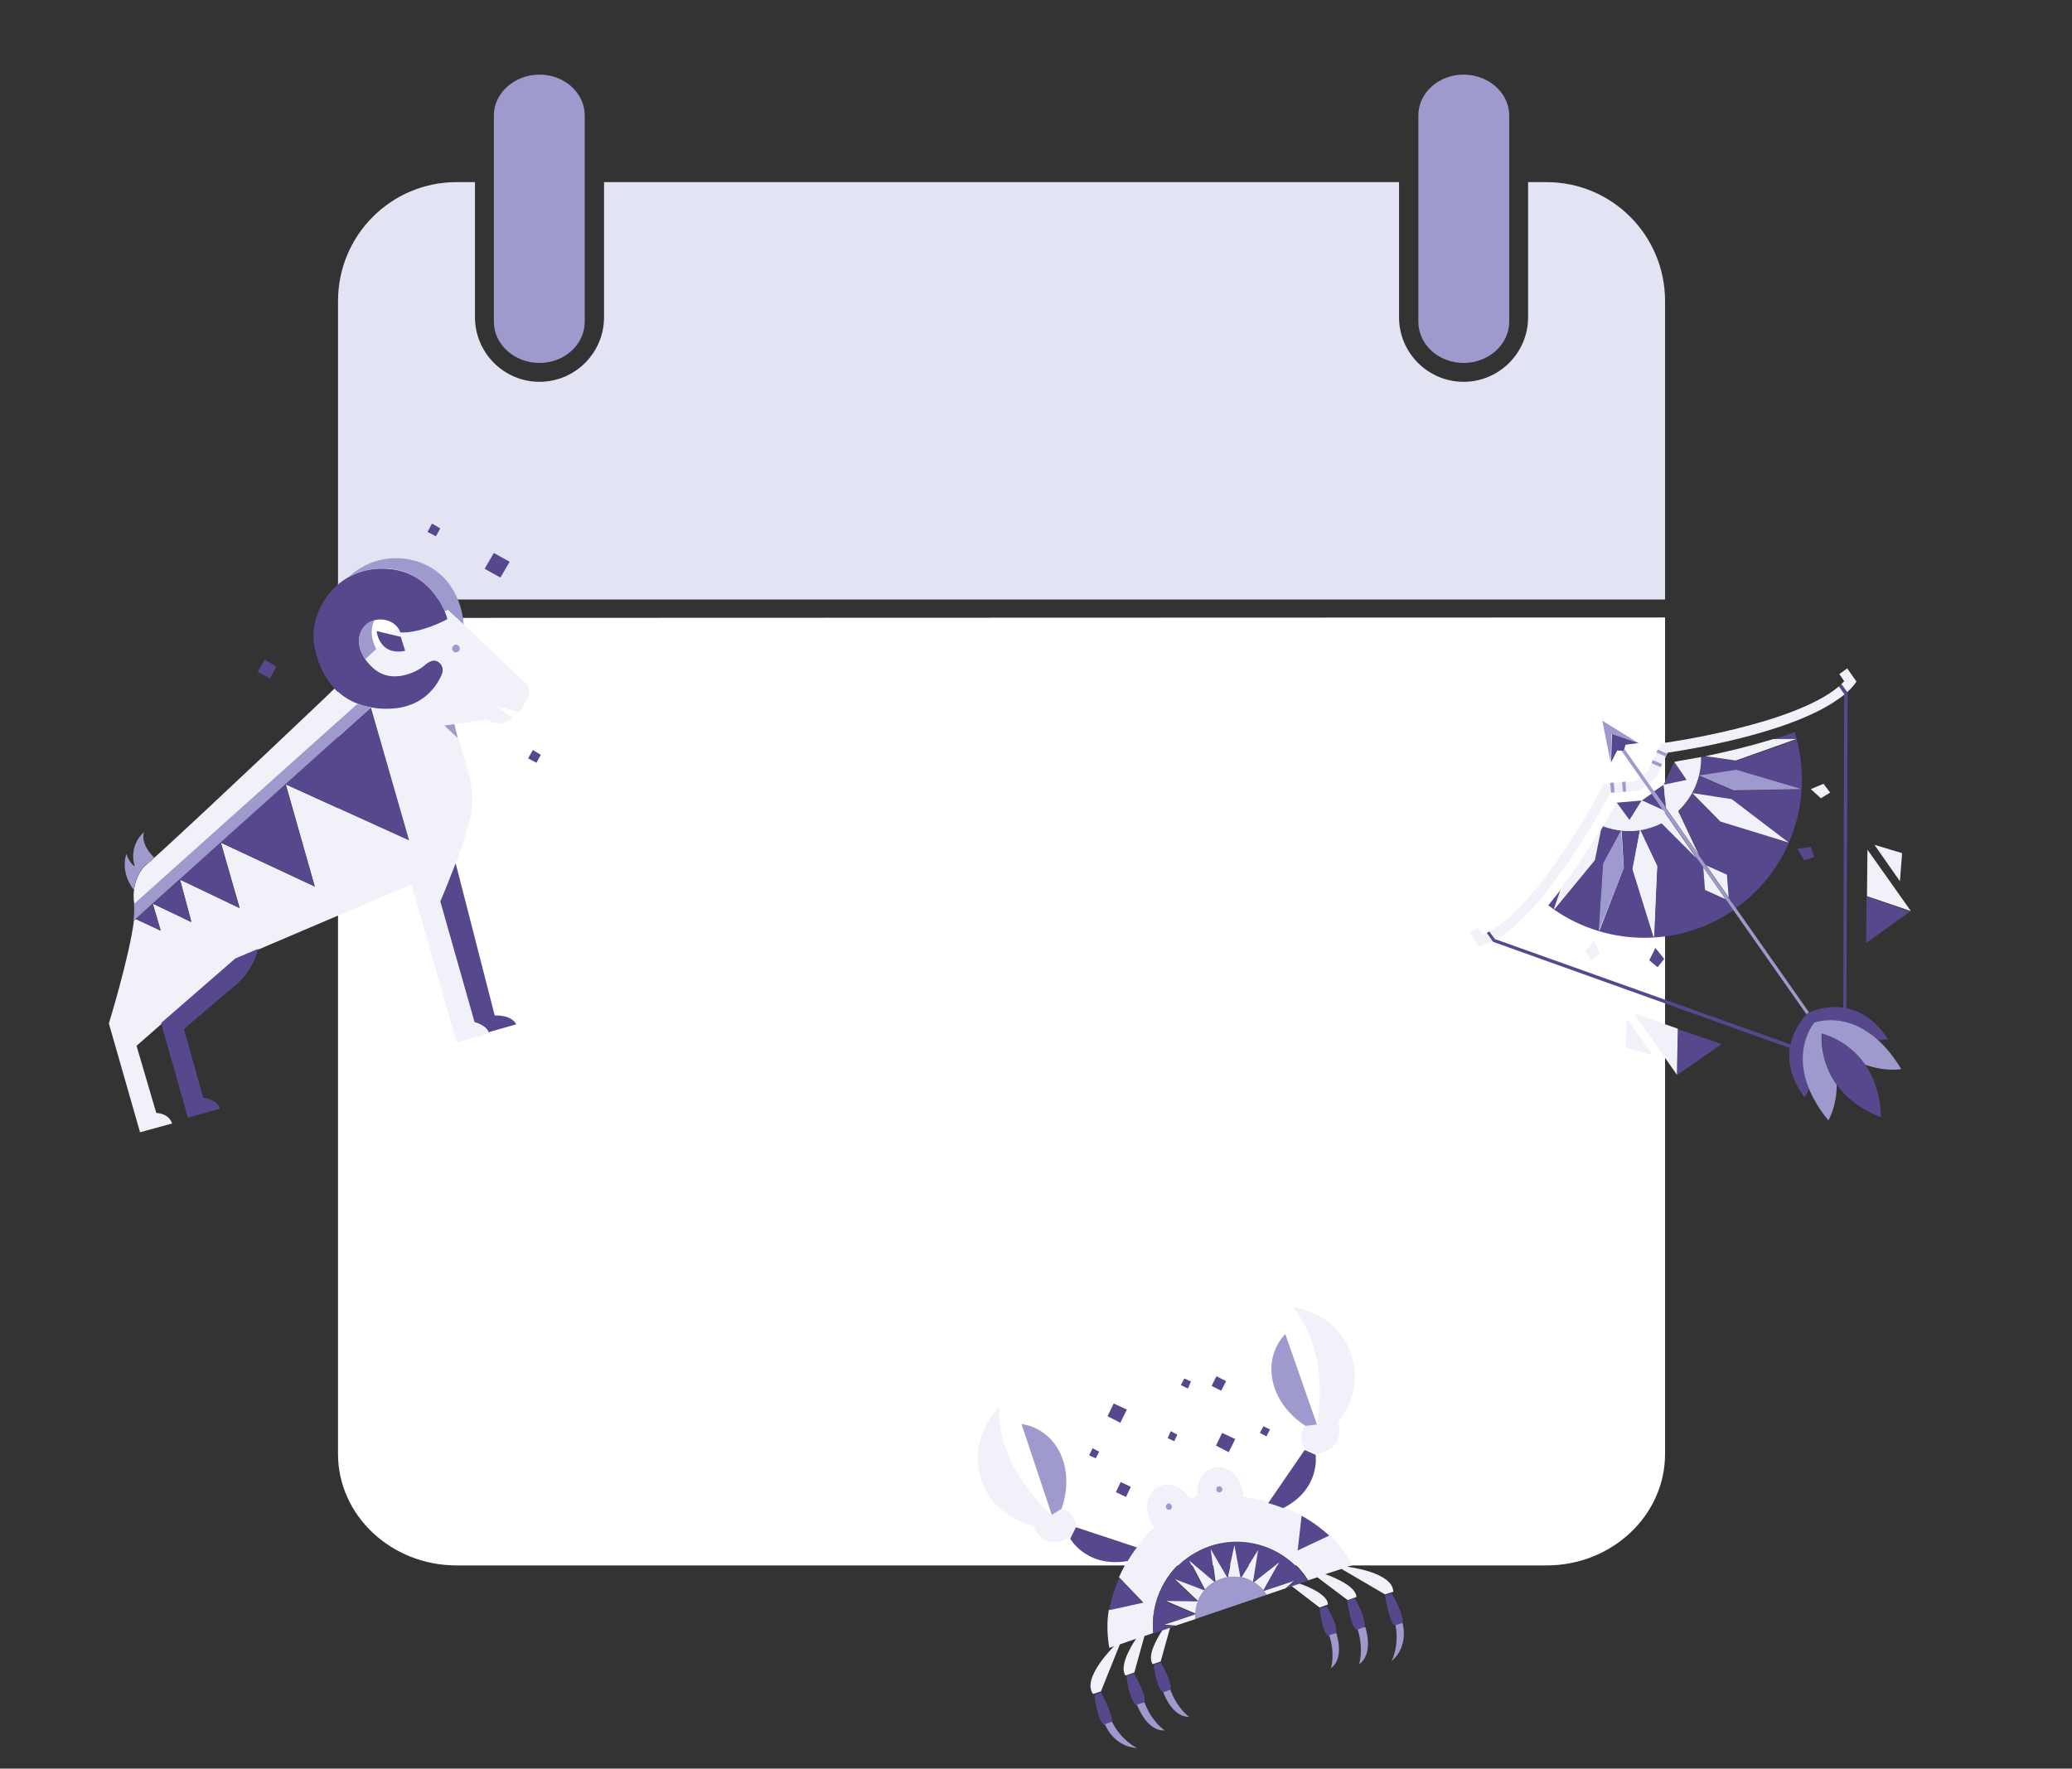
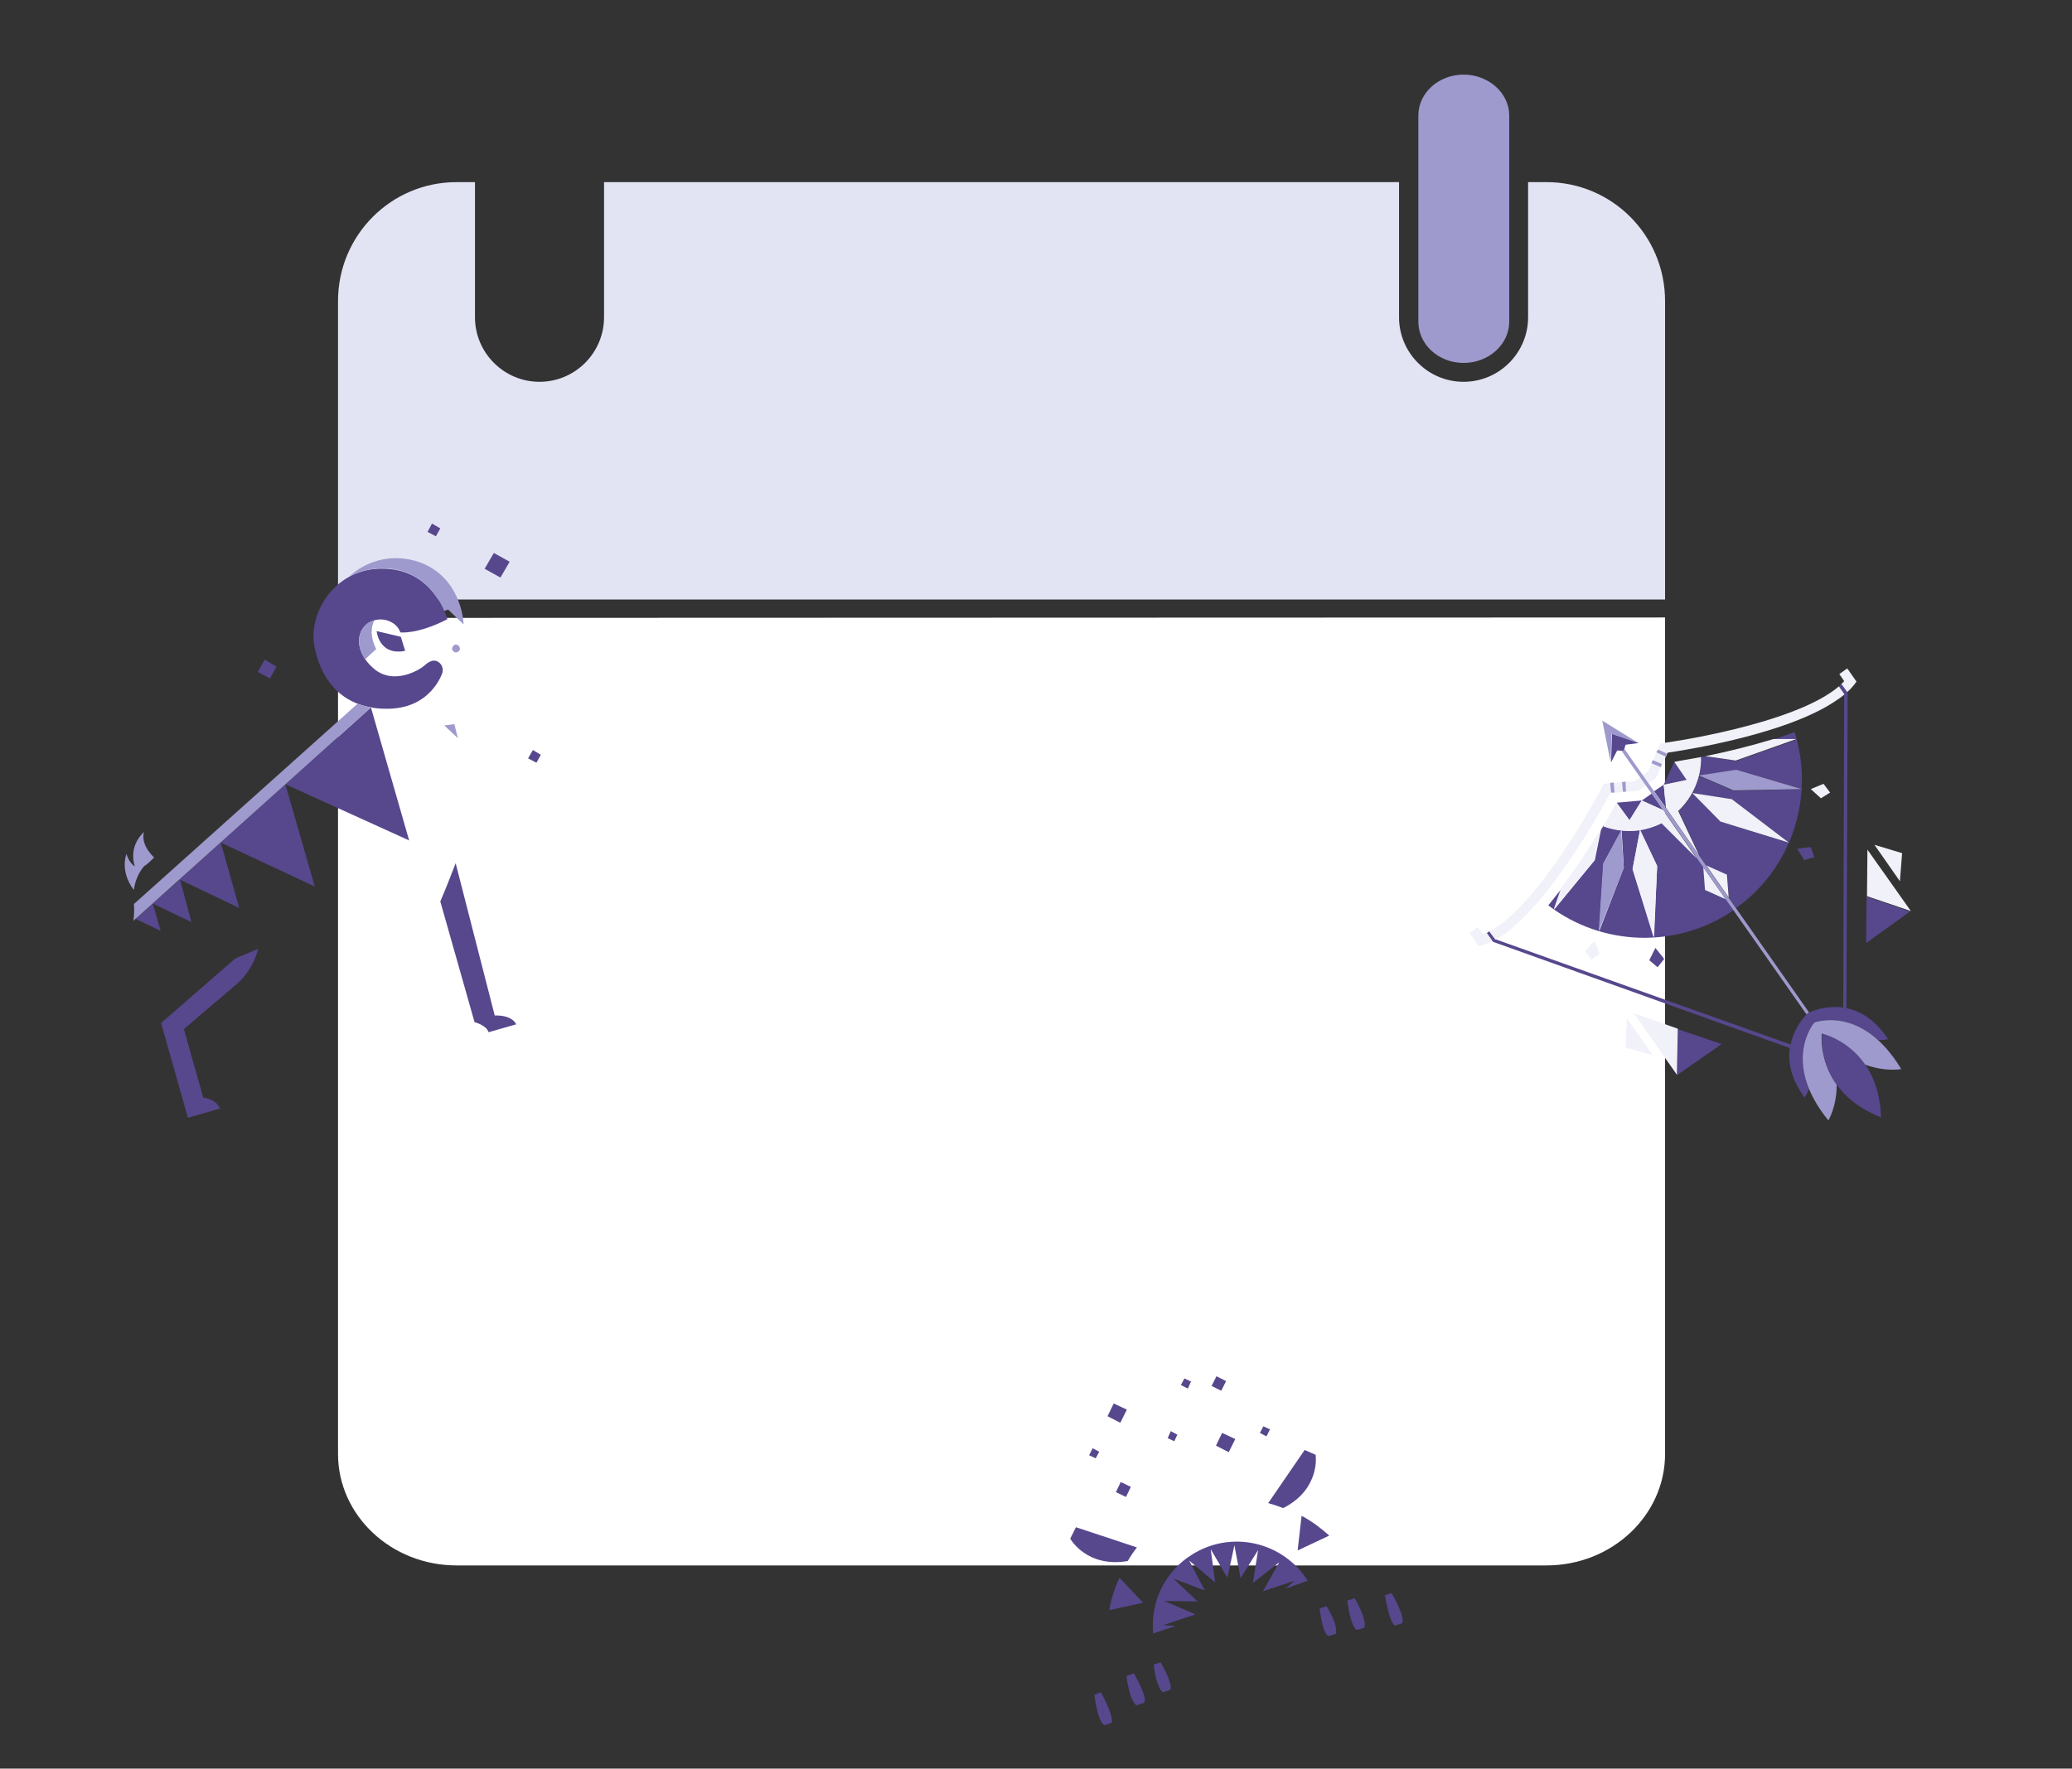
<svg xmlns="http://www.w3.org/2000/svg" version="1.2" viewBox="0 0 472 403" width="472" height="403">
  <rect x="0" y="0" width="472" height="403" fill="#333333" stroke="none" />
  <title>calendarDaily-svg</title>
  <style>
		.s0 { fill: #ffffff } 
		.s1 { fill: #e3e4f3 } 
		.s2 { fill: #9e9acd } 
		.s3 { fill: #f0f1f9 } 
		.s4 { fill: #57478d } 
	</style>
  <path id="Layer" class="s0" d="m77 140.8v190.5c0 14 12.1 25.4 27 25.4h248.3c14.9 0 27-11.4 27-25.4v-190.6z" />
  <path id="Layer" class="s1" d="m379.3 68.6v68h-302.3v-68c0-15 12.1-27.1 27-27.1h4.2v30.8c0 8.1 6.6 14.7 14.7 14.7 8.1 0 14.7-6.6 14.7-14.7v-30.8h181.1v30.8c0 8.1 6.6 14.7 14.7 14.7 8.1 0 14.7-6.6 14.7-14.7v-30.8h4.2c14.9 0 27 12.1 27 27.1z" />
-   <path id="Layer" class="s2" d="m122.9 82.7c-5.7 0-10.4-4.2-10.4-9.4v-47c0-5.1 4.7-9.3 10.4-9.3 5.7 0 10.3 4.2 10.3 9.3v47c0 5.2-4.6 9.4-10.3 9.4z" />
  <path id="Layer" class="s2" d="m333.4 82.7c-5.7 0-10.3-4.2-10.3-9.4v-47c0-5.1 4.6-9.3 10.3-9.3 5.7 0 10.4 4.2 10.4 9.3v47c0 5.2-4.7 9.4-10.4 9.4z" />
-   <path id="Layer" fill-rule="evenodd" class="s3" d="m304.8 324.1c0 0 2.2 6-5 7.2l-2.6-1.2c0 0-1.9-2.8 0.2-5.2l2.6-0.3c0 0 3.5-15.8-5.5-26.7 0 0 9.5 0.7 13.2 10.4 3.3 8.8-2.9 15.8-2.9 15.8zm-63 19.7c3.1 0.6 3.4 4 3.4 4l-1.4 2.5c-6.4 3.5-8.4-2.6-8.4-2.6 0 0-9.1-1.8-11.9-10.7-3-9.9 4.1-16.3 4.1-16.3-0.5 14.1 11.9 24.5 11.9 24.5l2.3-1.4zm75.6 18.9l-1.9 0.6-9.9-5.8-3.7 1.2c0 0 7 2.3 7.1 5.2l-2 0.7-6.9-5.2-2.1 0.7c-5.6-9-17.4-11.7-26.4-6.1-6.1 3.8-9.5 10.8-8.9 18.1l-2 0.7-2.3 8.3-2 0.7c-1.8-2.4 2.4-8.4 2.4-8.4l-3.7 1.3-4.3 10.7-1.8 0.6c-2.7-3.6 4.8-10.9 4.8-10.9l-1.1 0.4c-0.5-2.9-0.6-5.9-0.1-8.7l7.8-1.7-5.5-5.7c3.1-7 8-11.4 8-11.4-1.5-1.7-3-7.2 1-9.2 3.8-1.9 6.7 2 6.7 2 0 0 0.5 0.8 1.3 0.5 1-0.3 0.8-1.2 0.8-1.2 0 0-0.1-4.9 4.1-5.7 4.3-0.8 6.6 4.4 6.4 6.7 0 0 6.5 0.6 13.3 4.2l-0.9 7.8 7.2-3.4c2.1 2 3.9 4.3 5.2 7l-1.1 0.3c0 0 10.4 1.2 10.5 5.7zm-50.8 8l-2.2 7.9-1.8 0.6c-1.7-2.2 2.3-7.9 2.3-7.9zm29.3-9.9c0 0 6.6 2.1 6.6 4.8l-1.9 0.7-6.5-5zm-29-17.7c-0.1-0.4-0.5-0.6-0.9-0.5-0.3 0.1-0.5 0.5-0.4 0.9 0.1 0.4 0.5 0.6 0.9 0.5 0.4-0.2 0.6-0.6 0.4-0.9zm11.5-4c-0.1-0.3-0.5-0.5-0.9-0.4-0.3 0.1-0.5 0.5-0.4 0.9 0.1 0.4 0.5 0.6 0.9 0.4 0.4-0.1 0.6-0.5 0.4-0.9zm-5.5 25.7l-5.5-5.2 7.1 2.7c-0.7 0.7-1.2 1.6-1.6 2.5zm3.9-4.4q0 0 0 0zm0 0q-1.3 0.7-2.3 1.8l-3.5-6.7zm-3.8 4.4c-0.4 0.9-0.6 1.9-0.6 2.9l-7-3 7.6 0.1zm-0.7 2.9q0 0.6 0.1 1.2l-4.5 1.5-2.8-0.2zm10.5-8.3l4-6.4-1.3 7.5q-1.3-0.8-2.7-1.1zm8.7-3.6l-3.7 6.6q-1-1.1-2.2-1.9zm3.5 4.2l-2.1 1.9-4.4 1.5q-0.3-0.5-0.7-1zm-12.3-0.5q-1.5-0.3-3-0.1l1.6-7.4 1.4 7.4zm-5.8 0.9l-1-7.5 3.8 6.6q-0.8 0.1-1.5 0.4-0.7 0.2-1.3 0.5z" />
  <path id="Layer" fill-rule="evenodd" class="s4" d="m256.5 341.1l-2.3-1.1 1.1-2.3 2.3 1.1zm21.7-24.2l-2.2-1.1 1.1-2.2 2.2 1.1zm1.7 14l-2.9-1.5 1.4-2.9 3 1.4zm-24.7-6.7l-2.9-1.5 1.4-2.9 3 1.4zm12.3 4.2l-1.5-0.7 0.7-1.6 1.5 0.8zm21-1.1l-1.5-0.8 0.8-1.5 1.5 0.7zm-17.9-10.9l-1.6-0.8 0.8-1.5 1.5 0.7zm-21 15.9l-1.5-0.7 0.8-1.6 1.5 0.8zm67.4 30.7c0 0 3.2 5.4 2.4 6.9l-1.6 0.5c0 0-1.2-0.1-2.3-6.9zm-8.4 1.2c3 5.2 2.2 6.7 2.2 6.7l-1.6 0.5c-1.5-0.2-2.3-6.7-2.3-6.7zm-6.4 1.8c2.9 4.9 2.1 6.3 2.1 6.3l-1.6 0.5c-1.4-0.2-2.1-6.3-2.1-6.3zm-51.4 19.6c3.3 6.2 2.4 7 2.4 7l-1.6 0.5c-1.6-0.7-2.3-6.9-2.3-6.9zm7.5-4.3c0 0 3.3 5.6 2.3 6.7l-1.7 0.6c0 0-1.5-0.7-2.3-6.7zm6.1-2.5c0 0 3.1 5.3 2.1 6.3l-1.6 0.5c0 0-1.4-0.6-2.1-6.3zm-20.6-28.2l1.3-2.6 13.9 4.6c-0.7 0.9-1.4 1.9-2.1 3.1-9.4 1.6-13.1-5.1-13.1-5.1zm48.4-7q-1.8-0.7-3.3-1.1l8.3-12.1 2.5 1.1c0 0 1.2 7.7-7.3 12.1h-0.2zm0.6 18.4l2.1-1.8-7.2 2.4 3.7-6.6-6 4.7 1.2-7.5-4 6.4-1.4-7.5-1.6 7.4-3.8-6.5 1 7.5h-0.1l-5.8-4.9 3.5 6.7v0.1l-7.1-2.7 5.5 5.2-7.6-0.1 7 3v0.1l-7.2 2.4 2.8 0.2-5.1 1.7c-0.7-7.2 2.7-14.2 8.9-18 8.9-5.6 20.7-2.9 26.3 6zm3.7-16.6c2.3 1.2 4.4 2.8 6.3 4.5l-7.2 3.4zm-36.1 19.8l-7.7 1.7c0.4-2.5 1.2-5 2.3-7.4z" />
-   <path id="Layer" fill-rule="evenodd" class="s2" d="m297.4 324.9c0 0-6.1-3.5-7.5-10.3-1.4-6.7 2.9-10.6 2.9-10.6l7.2 20.6zm-57.8 20.3l-6.9-20.7c0 0 5.8 0.4 8.8 6.6 3 6.2 0.3 12.7 0.3 12.7zm78.3 25.1l1.6-0.5c0 0 1.6 5.2-2.5 8.7 0 0 1.8-3.4 0.9-8.2zm-6.9 0.4c0 0 2.1 6.1-1.4 8.5 0 0 1.1-3.2-0.3-7.9zm-6.6 1.4c0 0 2 5.7-1.2 8 0 0 1-3.1-0.4-7.5zm-52.7 20.8l1.6-0.6c2.1 4.3 5.7 6 5.7 6-5.4-0.3-7.3-5.4-7.3-5.4zm9-5c1.7 4.5 4.6 6.4 4.6 6.4-4.2 0.2-6.3-5.9-6.3-5.9zm5.9-2.9c1.6 4.4 4.3 6.2 4.3 6.2-4 0.1-5.9-5.6-5.9-5.6zm21.9-21.6l-16.2 5.5c-0.4-4.1 2.1-7.9 5.9-9.2 3.9-1.3 8.1 0.2 10.3 3.7zm-22.5-20.8c0.4-0.1 0.8 0.1 0.9 0.5 0.2 0.3 0 0.7-0.4 0.9-0.4 0.1-0.8-0.1-0.9-0.5-0.1-0.4 0.1-0.8 0.4-0.9zm11.5-3.9c0.4-0.1 0.8 0.1 0.9 0.4 0.2 0.4 0 0.8-0.4 0.9-0.4 0.2-0.8 0-0.9-0.4-0.1-0.4 0.1-0.8 0.4-0.9z" />
-   <path id="Layer" fill-rule="evenodd" class="s3" d="m120.4 158.8l-2.1 3.5-5.6-1.6 4 2.8c0 0-2.5 2.5-5.7 0.5l-7.5 1-2.3 0.3 3.2 2.8 2.3 7.9c1.3 4.7 1 8.7 0 12-0.7 2.5-2.7 8.9-6.4 17.6l7.8 27.5c0 0 2.7 0.7 3.2 2.4l-7.3 2-10.3-36-40.1 17.1-22.5 19.7 4.5 15.3c3.1 0.2 3.6 2.4 3.6 2.4l-7.3 2-7.1-24.8c0 0 4.7-15.3 5.7-23.4l4.3-3.9-3.9 3.5 5.7 2.6-1.8-6.1 8.8 4.2-2.6-9.7 13.6 6.5-4.3-14.9 21.4 10-6.6-23.3 28.1 12.8-8.6-30.3q1.6 0.3 3.2 0.3c10.4 0.1 13-8.4 13-8.4 0.2-0.9-0.2-1.9-1-2.4-1.4-0.8-2.9 0.8-3.3 1.1-0.5 0.3-6.5 4.6-11.3 0.5q-1.1-0.9-2-2.1l3.8-3.5c0.9 1.2 2.5 2.1 5.3 1.6l-0.9-3.3-2.2-0.5 1.5-1.4q0.3 0.4 0.5 1c0 0 3.9 0.5 10.7-3q-0.3-1-0.7-1.9l0.9-0.3 17.9 17.1c0 0 1.1 1.3 0.4 2.7zm-89.8 47.7c0 0 0.1 0 0 0q0.1 0 0 0zm50.9-46l-50.9 45.6c-0.9-5.5 2.3-8.7 2.3-8.7 1.5-1 24.1-22.2 40.6-37.9l2.7-2.6c1.5 1.6 3.3 2.8 5.3 3.6zm23.3-12.9c-0.1-0.5-0.6-0.8-1.1-0.6-0.5 0.1-0.7 0.6-0.6 1.1 0.1 0.5 0.6 0.7 1.1 0.6 0.5-0.1 0.7-0.6 0.6-1.1z" />
  <path id="Layer" fill-rule="evenodd" class="s4" d="m91.2 144.1c-0.8-2.4-4-3.7-6.6-2.5-3.5 1.5-4.2 6.7 0.6 10.8 4.8 4 10.9-0.2 11.3-0.6 0.4-0.3 1.9-1.9 3.3-1 0.8 0.5 1.2 1.4 1 2.4 0 0-2.5 8.5-13 8.3q-1.7 0-3.2-0.3c-8.2-1.4-11.9-7.8-13-14.1-1.4-7.7 5-18.1 16.3-17.5 11.2 0.5 14 11.5 14 11.5-6.8 3.5-10.7 3-10.7 3zm-56.4 61.8l1.8 6.2-5.7-2.7zm0 0zm0 0l6.2-5.5 2.6 9.7zm6.1-5.5zm0 0l43.6-39.2q0 0 0 0l8.7 30.3-28.2-12.8 6.7 23.3-21.4-10 4.2 14.9zm51.4-52.1c-6 1.2-6.5-4.5-6.5-4.5l5.5 1.3zm-30.8 6.3l-2.8-1.5 1.6-2.8 2.7 1.6zm52.5-23l-3.6-2 2.1-3.6 3.6 2zm8.2 42.2l-1.9-1 1.1-1.9 1.8 1.1zm-22.9-51.6l-1.9-1 1-1.9 1.9 1.1zm13.4 109.2c0 0 3.7-0.3 4.9 2l-6.3 1.8c-0.5-1.6-3.2-2.3-3.2-2.3l-7.8-27.5c1.4-3.2 2.5-6.2 3.5-8.7l8.9 34.7zm-59.1-13l5.2-2.2c0 0-1 5-5.3 8.4-4.4 3.7-11.6 9.9-11.6 9.9l4.4 15.6c0 0 3 0.3 3.8 2.5l-7.3 2.1-6.1-21.6 16.9-14.7z" />
  <path id="Layer" class="s2" d="m84.6 141.5c-2.9 1.3-3.9 5.2-1.4 8.7l2.5-2.3c-1.3-2.5-1.3-4.9-0.4-6.6q-0.3 0.1-0.7 0.2zm3.3-12c8.2 0.4 11.9 6.5 13.3 9.7l0.9-0.3 3.5 3.4c0-0.9-0.7-11.5-11-14.5-6.1-1.7-11.6 0.3-15.2 3.7 2.6-1.5 5.6-2.1 8.6-2zm15.1 18.5c0.2 0.5 0.6 0.8 1.1 0.6 0.5-0.1 0.8-0.6 0.6-1.1-0.1-0.4-0.6-0.7-1.1-0.6-0.4 0.2-0.7 0.7-0.6 1.1zm-21.6 12.4l-50.9 45.6c0.1 0.9 0.1 2.2-0.1 3.8l54.1-48.6q-1.6-0.3-3-0.8h-0.1zm22.1 4.6l-2.3 0.3 3.1 2.9zm-73 37.8c0.4-3.5 2.4-5.5 2.4-5.5 0.3-0.1 1.1-0.8 2.2-1.9-0.9-0.9-3-3.2-2.3-5.8 0 0-3.6 2.9-2.1 7.8 0 0-1.2-0.6-1.9-2.8 0 0-1.6 3.9 1.7 8.2z" />
  <path id="Layer" fill-rule="evenodd" class="s4" d="m374 182.4l-2.8 4.5-2.9-4zm7.4-8.8l2.8 4.1-5.2 1.1 0.5 5.3-2.7-3.8 2.2-1.5zm37.5-17.2l0.6-0.5 1.4 2v0.1l-0.3 71.7q-0.4 0-0.7-0.1l0.2-71.5-1.2-1.7zm-78.8 58.2l-1.4-2 0.6-0.4 1.3 1.8 67.3 24c0.9-4.3 3.8-7.1 3.9-7.1 0.2-0.2 10.8-5.6 18.3 5.9q-1.1 0.2-2.2 0.2c-7.5-6.7-14.6-4-14.6-4 0 0-5 5.8-1.2 15.1q-0.4 1-1 2c-3.2-4.3-3.8-8.2-3.4-11.3zm71.7 16.2q0 0 0 0 0 0 0 0zm16.7 23.8c-15.1-5.9-13.4-19.1-13.4-19.1 0 0 12.9 2.9 13.4 19.1zm-19.7-87.8c4.7 14.9-0.7 31.1-13.3 40.1l-1.7-2.4-0.3-5.1-4.8-2.1-1.5-2.2-4.8-10.3c2.3-2.1 3.9-4.9 4.6-8l7.9 3.4 15.5-0.4-14.9-4.3-8.5 1.3q0.5-2.1 0.5-4.3 2.3-0.4 5.1-1-2.1 0.5-4 0.8l6.9 1.1 13.8-4.9-5.1-0.1q2.3-0.7 4.6-1.6zm-1.3 25.2l-13-9.8-9-1.5 6.4 6.5zm-14.9-20.5l1-0.2q-0.5 0.1-1 0.2zm2.3 35.9c-12.8 8.8-29.9 8.3-42.2-1.1q1.5-1.9 3.1-3.9l-1.8 4.9 9.3-11.3 1.4-6.9q0.3-0.5 0.6-1 2 0.8 4.1 1.1l-4.1 7.5-1 15.5 5.6-14.5-0.5-8.5c3.2 0.3 6.3-0.3 9.2-1.7l8 8 1.5 2.2 0.4 5.2 4.7 2 1.7 2.5zm-21.3-18.3l-1.7 8.9 4.9 15.6 0.7-16.3zm2.7-8.3l2.6 3.8-4.9-2.2 2.3-1.6zm-9.3-7.1l0.2-6.5 6.1 2.1-3 0.4-0.4 1.4-1.5-0.1zm10.1 42.3l2 2.5-1.5 1.9-1.9-1.6 1.4-2.8zm33.9-20l-1.6-2.6 3.1-0.4 0.8 2.3-2.3 0.7zm-29 49l0.2-10.5 10 3.4zm53.1-37.3l-10 7.2 0.1-10.6 9.9 3.4z" />
  <path id="Layer" fill-rule="evenodd" class="s3" d="m377.5 197.4l-0.8 16.2-4.8-15.5 1.7-9q0 0 0 0zm-3.9-8.2c-2.8 0.4-5.7 0.1-8.4-0.9 1.3-2.2 2.3-4.1 3-5.4l3 4 2.8-4.5 4.9 2.3 7.6 10.9-8-8c-1.6 0.8-3.2 1.3-4.9 1.6zm0-12.1l1.3 1.9-1.7 1.2-6.4 0.5c-2.1 4-14.5 26.6-26 33.4l-0.2-0.1-1.3-1.7c11.9-6.6 25.7-32.9 25.8-33.2l0.3-0.5 7-0.6 1.2-0.8zm11.9 3.6l9 1.4 13 9.9-15.6-4.8zm33.1-21.3c-11 7.8-34.5 11.5-38.7 12.1l-2.7 5.8-1.7 1.2-1.3-1.9 1.2-0.8 2.9-6.4 0.6-0.1c0.3 0 29.7-4.1 40-12.9l1.2 1.7v0.2q-0.7 0.6-1.5 1.1zm2.2-7.1l2.1 3-0.5 0.7q-0.7 0.9-1.6 1.7l-1.3-1.8-0.3 0.2q0.5-0.4 0.9-0.9l-1.1-1.6zm-65.2 50.1q4.8-6.4 8.9-13.3l-1.3 6.9-9.3 11.3zm-15.7 12q-1.1 0.6-2.2 1l-0.8 0.2-2.1-3 1.8-1.3 1.2 1.6q0.5-0.2 1.1-0.5l-0.3 0.2zm69.3-46l-13.8 4.9-6.9-1q7.9-1.6 15.5-3.9zm-16.1 36.5l-4.7-2.1-0.4-5.2zm0.7-0.4l-5.1-7.3 4.7 2.1 0.4 5.2zm-6.3-32c0.1 4.6-1.8 9.1-5.2 12.3l4.8 10.2-7.6-10.9-0.5-5.3 5.2-1.1-2.8-4.1c1.4-0.3 3.5-0.6 6.1-1.1zm-23.1 44.8l-1.9 1.4-1.4-2 2.1-2.3zm48.1-37.5l2.9-1.2 1.5 2-2.1 1.3zm-30.3 54.6l-0.2 10.5-9.8-14zm-5.7 6l-6.2-1.7 0.3-6.6zm48.9-46.8l9.9 14-10-3.4zm1.6-1.1l6.3 1.9-0.5 6.4z" />
  <path id="Layer" fill-rule="evenodd" class="s2" d="m369.9 197.8l-5.7 14.4 1-15.4 4.1-7.6 0.6 8.6zm-0.1-26.7l0.2-0.5 42.1 60.1q-0.3 0.1-0.3 0.2 0 0-0.3 0.2l-42.1-60h0.4zm63.3 72.5c0 0-3.5 0.7-8.2-1-4-5.8-9.9-7.1-9.9-7.1 0 0-0.7 6 3.4 11.7 0 5-1.9 8.1-1.9 8.1-10.9-13.4-3.2-22.3-3.2-22.3 0 0 10.9-4.2 19.8 10.6zm-66-76.4l-0.2 6.5-1.9-9.5 8.2 5.1zm19.9 9.5l8.5-1.3 14.9 4.4-15.5 0.3zm-19.2 3.9h-0.8l-0.2-2.2 0.8-0.1zm2.6-0.2h-0.7l-0.2-2.2 0.8-0.1zm6.9-9l0.4-0.6 2 0.9-0.3 0.7zm-1.1 2.5l0.3-0.7 2.1 0.9-0.3 0.7z" />
</svg>